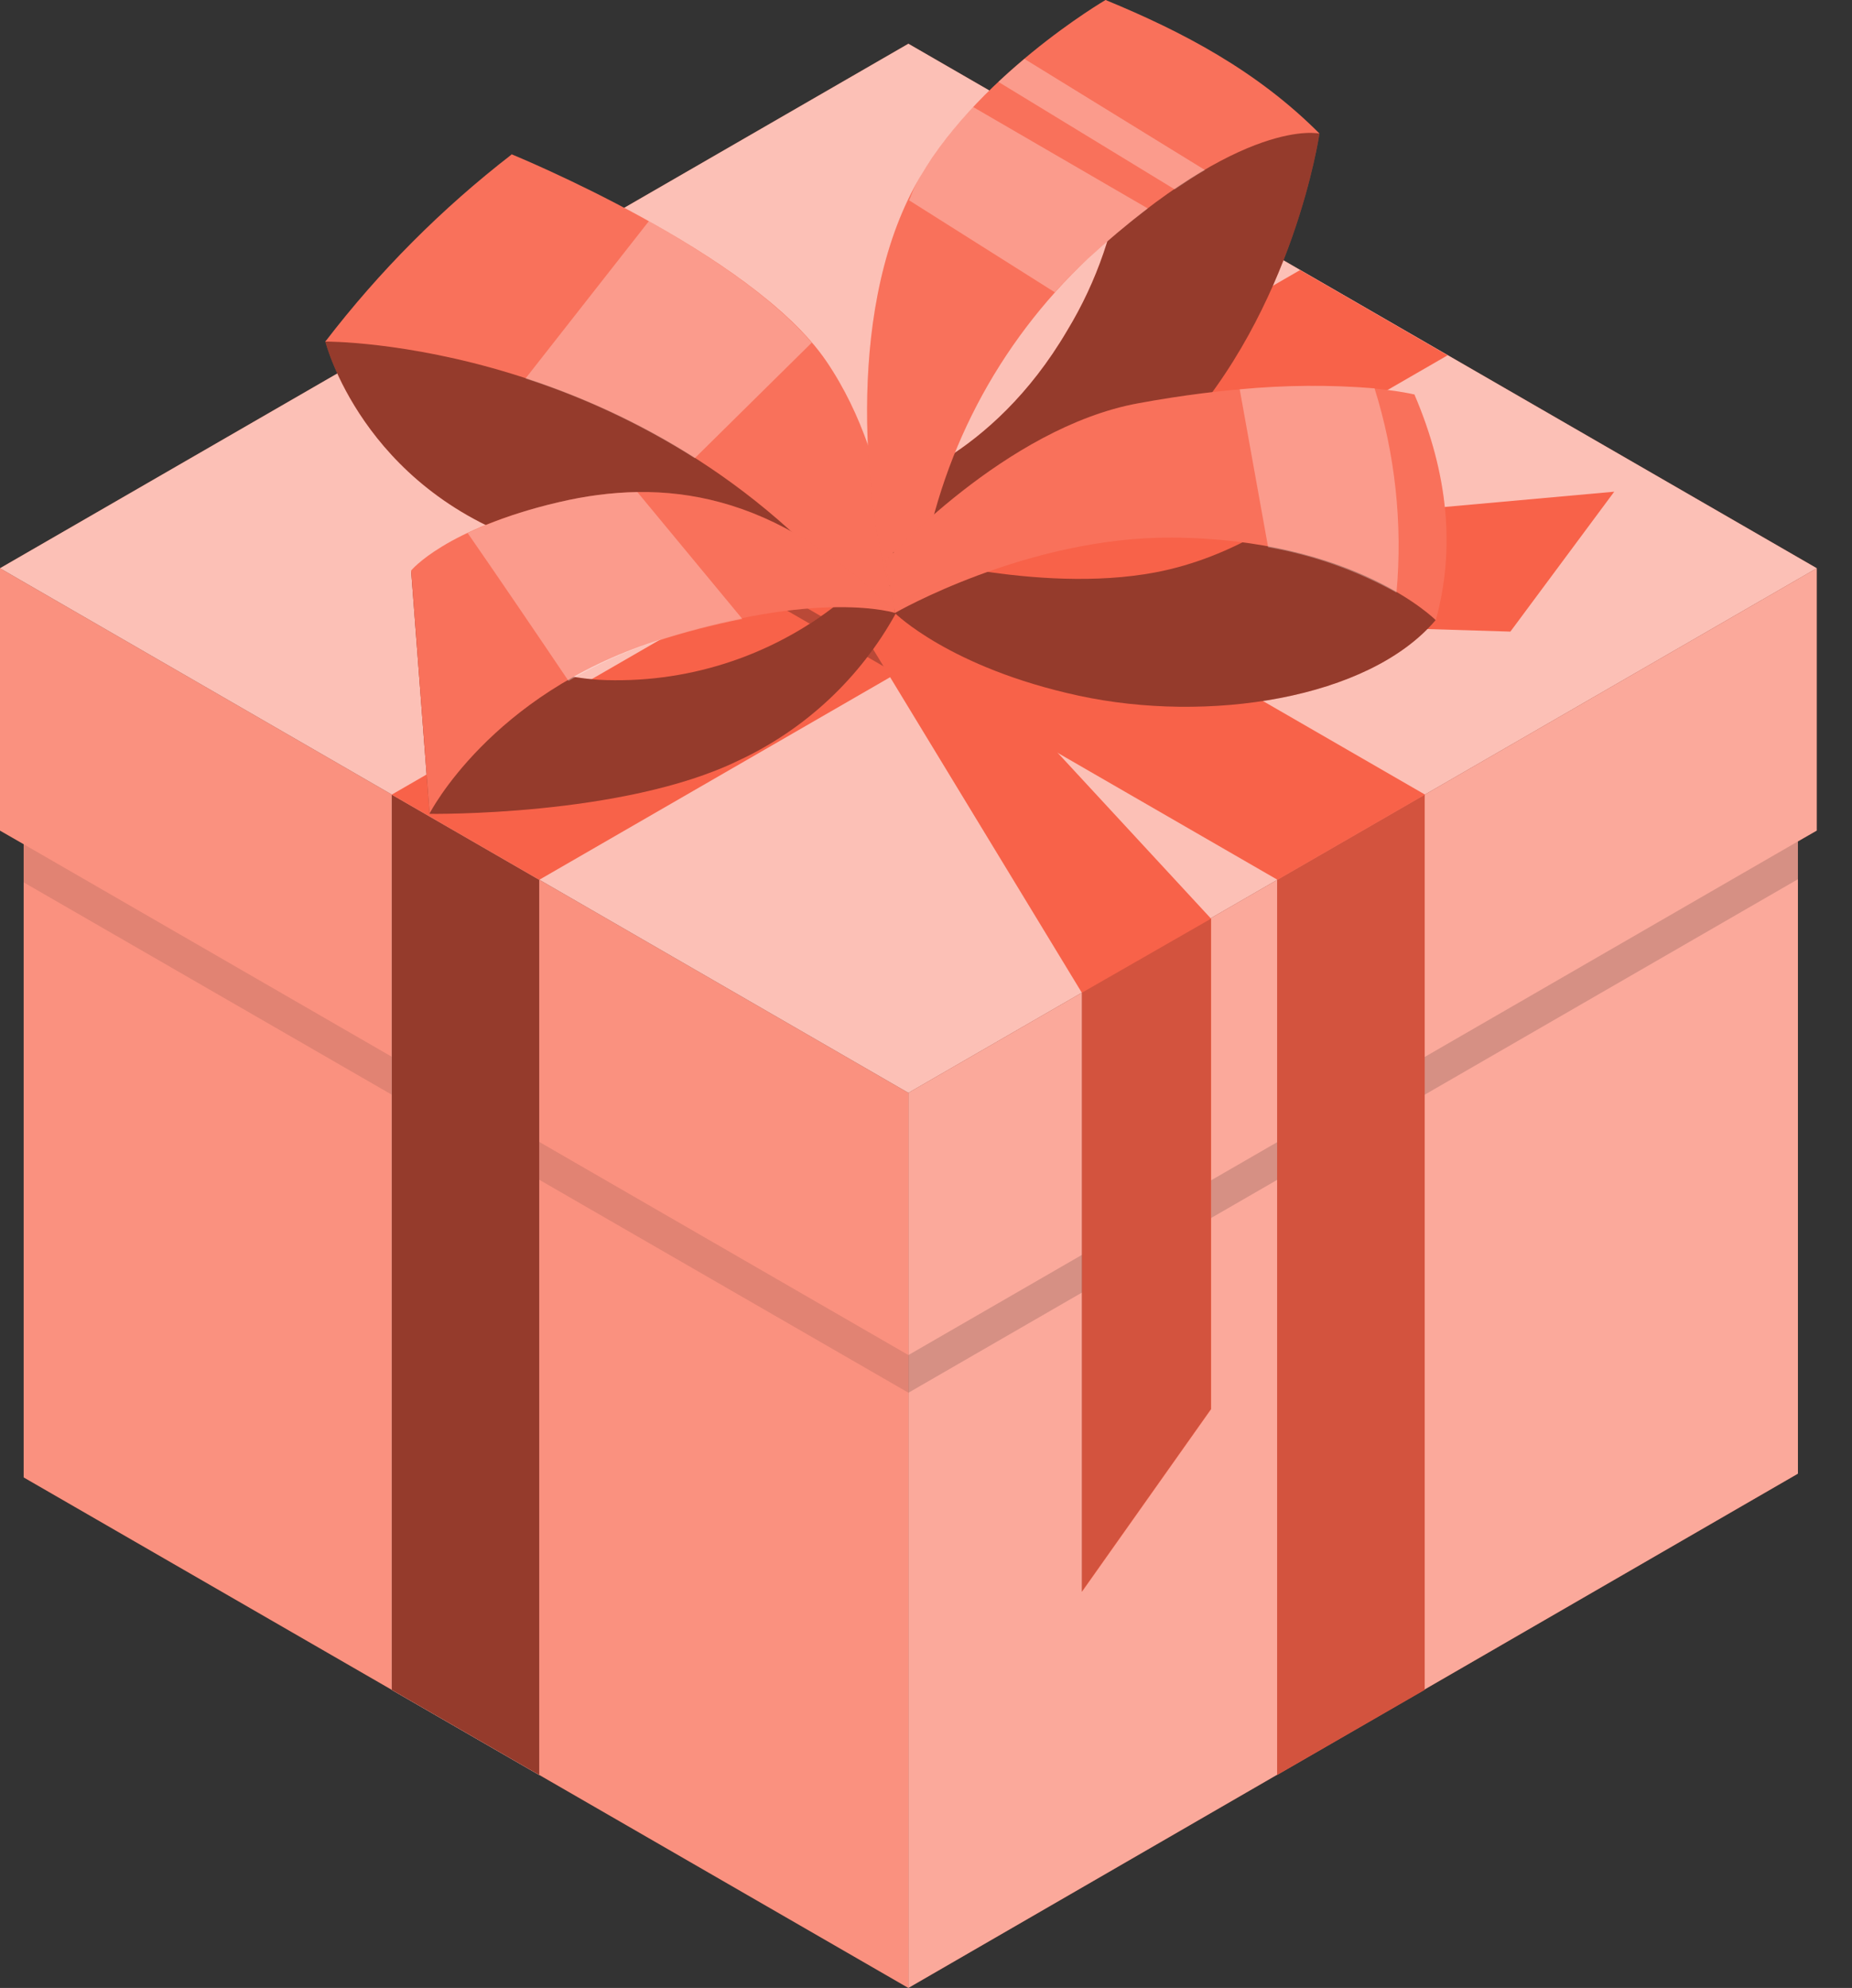
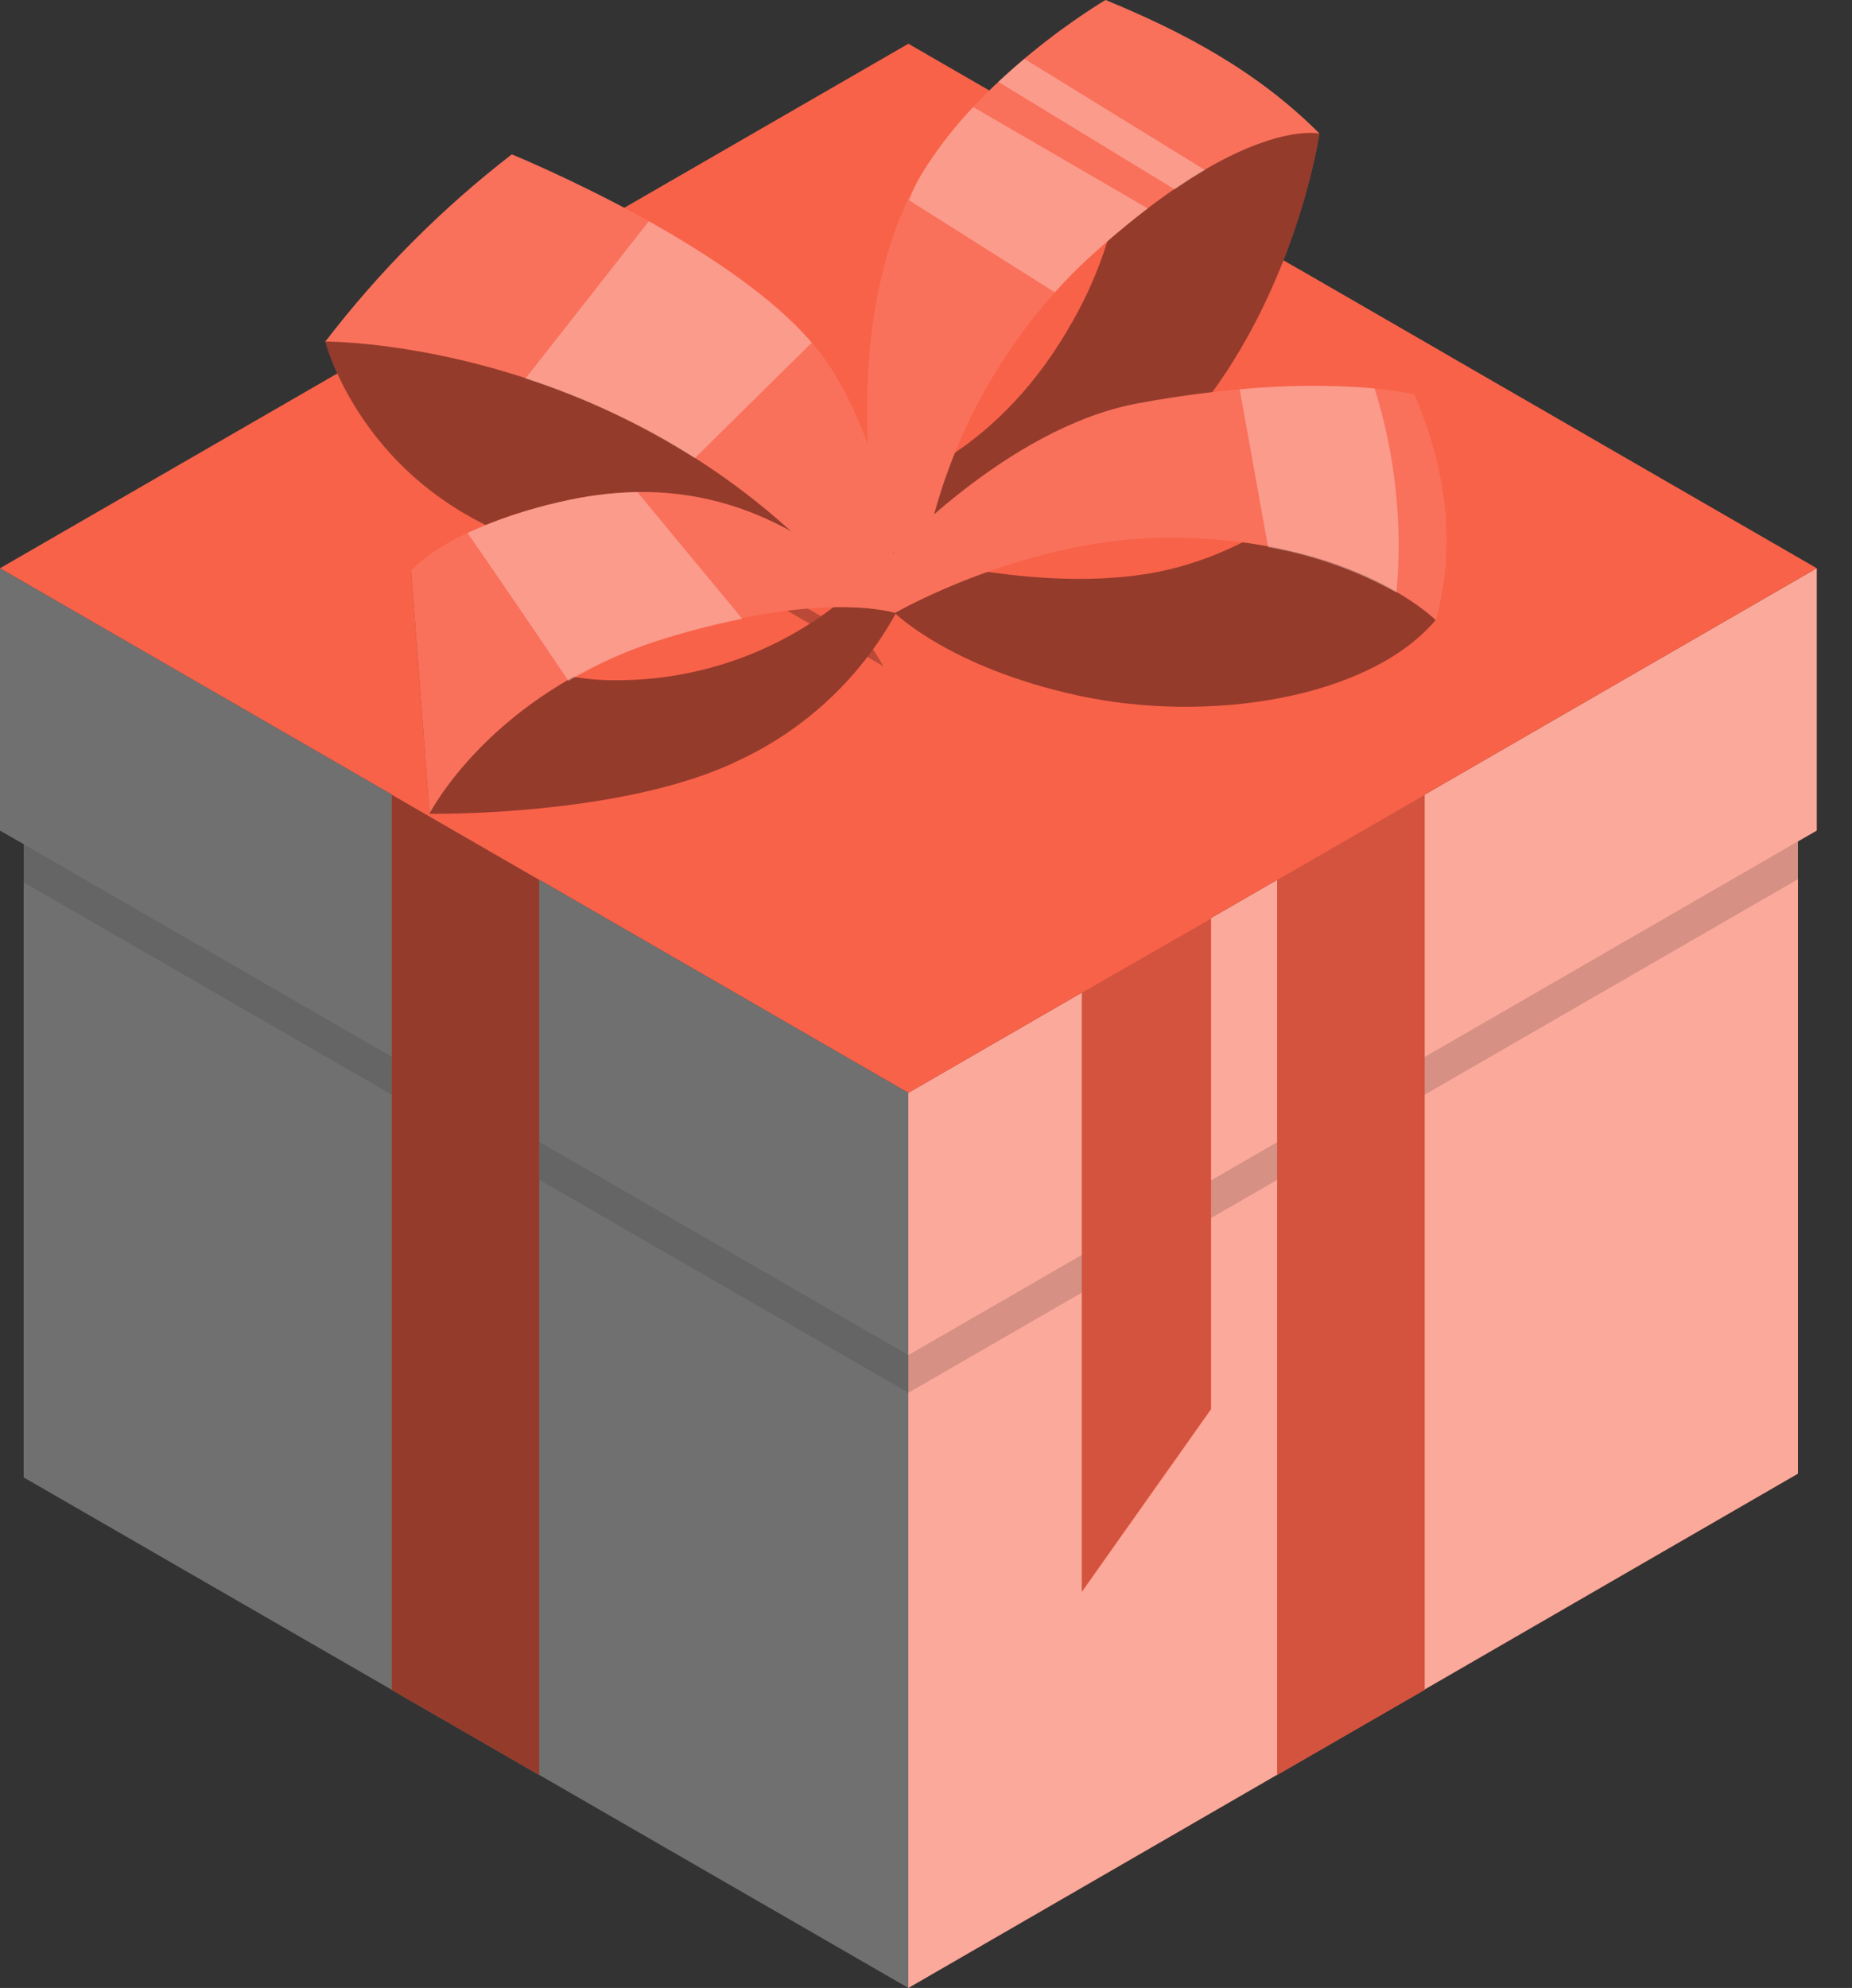
<svg xmlns="http://www.w3.org/2000/svg" width="41" height="44" viewBox="0 0 41 44" fill="none">
  <rect x="0" y="0" width="41" height="44" fill="#333333" stroke="none" />
  <path d="M20.109 44L39.803 32.617V18.623L40.219 18.384V12.577L20.109 24.188V44Z" fill="#F86249" />
  <g opacity="0.45">
    <path d="M20.109 44L39.803 32.617V18.623L40.219 18.384V12.577L20.109 24.188V44Z" fill="white" />
  </g>
  <path opacity="0.15" d="M20.109 29.993L27.651 25.64L39.803 18.623V19.46L20.109 30.827V29.993Z" fill="black" />
-   <path d="M20.11 44L0.524 32.7V18.685L0 18.384V12.577L20.11 24.188V44Z" fill="#F86249" />
  <path opacity="0.3" d="M20.11 44L0.524 32.7V18.685L0 18.384V12.577L20.11 24.188V44Z" fill="white" />
  <path opacity="0.1" d="M0.523 18.685L20.112 29.993V30.826L0.523 19.529V18.685Z" fill="black" />
  <path d="M0 12.577L20.11 0.968L40.22 12.577L20.11 24.188L0 12.577Z" fill="#F86249" />
  <g opacity="0.6">
-     <path d="M0 12.577L20.11 0.968L40.22 12.577L20.11 24.188L0 12.577Z" fill="white" />
-   </g>
-   <path d="M11.938 39.287V19.473L8.672 17.588V37.403L11.938 39.287Z" fill="#EBEBEB" />
+     </g>
  <path d="M11.938 39.287V19.473L8.672 17.588V37.403L11.938 39.287Z" fill="#F86249" />
  <path opacity="0.4" d="M11.938 39.287V19.473L8.672 17.588V37.403L11.938 39.287Z" fill="black" />
  <path d="M28.273 39.287V19.473L31.54 17.588V37.403L28.273 39.287Z" fill="#F86249" />
  <path opacity="0.15" d="M28.273 39.287V19.473L31.54 17.588V37.403L28.273 39.287Z" fill="black" />
  <path d="M8.672 17.588L28.782 5.977L32.048 7.864L11.938 19.473L8.672 17.588Z" fill="#F86249" />
  <path opacity="0.25" d="M19.845 14.913L16.578 13.026L19.845 11.141L23.111 13.026L19.845 14.913Z" fill="black" />
  <path d="M28.282 19.473L8.172 7.864L11.438 5.977L31.548 17.588L28.282 19.473Z" fill="#F86249" />
  <path d="M19.328 14.367L23.952 21.976V35.233L26.813 31.189V20.336L19.998 12.967L19.328 14.367Z" fill="#F86249" />
  <path d="M20.116 13.569L33.437 13.98L35.736 10.883L20.086 12.292L20.116 13.569Z" fill="#F86249" />
  <path d="M7.203 7.56C7.203 7.56 8.01 10.786 11.755 12.031C15.5 13.276 19.839 13.572 19.839 13.572L11.33 3.417L7.203 7.56Z" fill="#F86249" />
  <path opacity="0.4" d="M7.203 7.56C7.203 7.56 8.01 10.786 11.755 12.031C15.5 13.276 19.839 13.572 19.839 13.572L11.33 3.417L7.203 7.56Z" fill="black" />
  <path d="M19.839 13.572C19.839 13.572 19.93 10.391 18.288 7.987C16.645 5.584 11.33 3.417 11.33 3.417C9.781 4.614 8.394 6.006 7.203 7.56C7.203 7.56 14.268 7.504 19.124 13.461L19.839 13.572Z" fill="#F86249" />
  <path opacity="0.1" d="M19.839 13.572C19.839 13.572 19.93 10.391 18.288 7.987C16.645 5.584 11.33 3.417 11.33 3.417C9.781 4.614 8.394 6.006 7.203 7.56C7.203 7.56 14.268 7.504 19.124 13.461L19.839 13.572Z" fill="white" />
  <path opacity="0.3" d="M11.633 8.378C12.951 8.806 14.21 9.399 15.381 10.141L17.97 7.585C17.107 6.576 15.679 5.635 14.364 4.896L11.633 8.378Z" fill="white" />
  <path d="M19.834 13.572C19.047 15.005 17.822 16.15 16.339 16.838C13.785 18.078 9.51 18.013 9.51 18.013L9.102 12.636C9.592 13.382 10.261 13.993 11.047 14.415C11.833 14.838 12.712 15.058 13.605 15.056C15.524 15.069 17.383 14.384 18.834 13.128L19.834 13.572Z" fill="#F86249" />
  <path opacity="0.4" d="M19.834 13.572C19.047 15.005 17.822 16.15 16.339 16.838C13.785 18.078 9.51 18.013 9.51 18.013L9.102 12.636C9.592 13.382 10.261 13.993 11.047 14.415C11.833 14.838 12.712 15.058 13.605 15.056C15.524 15.069 17.383 14.384 18.834 13.128L19.834 13.572Z" fill="black" />
  <path d="M19.837 13.572C17.162 10.845 14.659 10.582 12.376 11.114C9.849 11.706 9.102 12.628 9.102 12.628L9.51 18.005C9.51 18.005 10.854 15.376 14.505 14.193C18.156 13.01 19.837 13.572 19.837 13.572Z" fill="#F86249" />
  <path opacity="0.1" d="M19.837 13.572C17.162 10.845 14.659 10.582 12.376 11.114C9.849 11.706 9.102 12.628 9.102 12.628L9.51 18.005C9.51 18.005 10.854 15.376 14.505 14.193C18.156 13.01 19.837 13.572 19.837 13.572Z" fill="white" />
  <path opacity="0.3" d="M10.352 11.797C10.973 12.69 11.965 14.15 12.586 15.072C13.191 14.713 13.834 14.421 14.503 14.201C15.136 13.996 15.78 13.829 16.433 13.698L14.11 10.891C13.525 10.903 12.943 10.978 12.373 11.114C11.677 11.271 11 11.5 10.352 11.797Z" fill="white" />
  <path d="M19.683 12.972C19.683 12.972 23.446 12.434 26.046 9.644C28.646 6.853 29.21 2.957 29.21 2.957L24.473 0C24.867 1.208 24.995 2.488 24.849 3.75C24.703 5.013 24.286 6.229 23.627 7.315C21.941 10.192 19.594 10.781 19.594 10.781L19.683 12.972Z" fill="#F86249" />
  <path opacity="0.4" d="M19.683 12.972C19.683 12.972 23.446 12.434 26.046 9.644C28.646 6.853 29.21 2.957 29.21 2.957L24.473 0C24.867 1.208 24.995 2.488 24.849 3.75C24.703 5.013 24.286 6.229 23.627 7.315C21.941 10.192 19.594 10.781 19.594 10.781L19.683 12.972Z" fill="black" />
  <path d="M19.684 12.972L20.378 12.829C20.775 10.109 22.083 7.603 24.088 5.721C27.54 2.559 29.212 2.957 29.212 2.957C27.825 1.565 26.185 0.704 24.475 0C24.475 0 21.539 1.715 20.241 4.143C18.684 7.049 19.195 11.356 19.684 12.972Z" fill="#F86249" />
  <path opacity="0.1" d="M19.684 12.972L20.378 12.829C20.775 10.109 22.083 7.603 24.088 5.721C27.54 2.559 29.212 2.957 29.212 2.957C27.825 1.565 26.185 0.704 24.475 0C24.475 0 21.539 1.715 20.241 4.143C18.684 7.049 19.195 11.356 19.684 12.972Z" fill="white" />
  <g opacity="0.3">
    <path d="M26.677 3.764L22.68 1.304C22.489 1.462 22.298 1.629 22.102 1.812L26.005 4.191C26.242 4.033 26.468 3.882 26.677 3.764Z" fill="white" />
    <path d="M25.411 4.614L21.544 2.369C21.176 2.758 20.842 3.179 20.547 3.627L20.52 3.665C20.421 3.818 20.327 3.976 20.251 4.135C20.203 4.229 20.171 4.337 20.125 4.433L23.351 6.469C23.58 6.216 23.824 5.966 24.09 5.721C24.566 5.286 25.002 4.925 25.411 4.614Z" fill="white" />
  </g>
  <path d="M19.808 13.566C19.808 13.566 21.024 14.779 23.876 15.397C26.729 16.016 30.294 15.475 31.78 13.728L31.307 8.732C31.307 8.732 29.027 12.012 25.583 12.668C22.959 13.166 19.773 12.222 19.773 12.222L19.808 13.566Z" fill="#F86249" />
  <path opacity="0.4" d="M19.808 13.566C19.808 13.566 21.024 14.779 23.876 15.397C26.729 16.016 30.294 15.475 31.78 13.728L31.307 8.732C31.307 8.732 29.027 12.012 25.583 12.668C22.959 13.166 19.773 12.222 19.773 12.222L19.808 13.566Z" fill="black" />
  <path d="M19.602 12.421C19.602 12.421 22.255 9.463 25.199 8.926C29.186 8.192 31.313 8.732 31.313 8.732C32.076 10.515 32.211 12.176 31.786 13.727C31.786 13.727 29.998 11.921 25.938 11.899C22.728 11.883 19.814 13.566 19.814 13.566L19.602 12.421Z" fill="#F86249" />
  <path opacity="0.1" d="M19.602 12.421C19.602 12.421 22.255 9.463 25.199 8.926C29.186 8.192 31.313 8.732 31.313 8.732C32.076 10.515 32.211 12.176 31.786 13.727C31.786 13.727 29.998 11.921 25.938 11.899C22.728 11.883 19.814 13.566 19.814 13.566L19.602 12.421Z" fill="white" />
  <path opacity="0.3" d="M30.916 13.117C30.032 12.626 29.071 12.286 28.074 12.112L27.445 8.617C28.438 8.522 29.436 8.515 30.43 8.595C30.888 10.056 31.053 11.593 30.916 13.117Z" fill="white" />
  <path opacity="0.15" d="M26.806 20.336L23.945 21.976V35.233L26.806 31.189V20.336Z" fill="black" />
</svg>